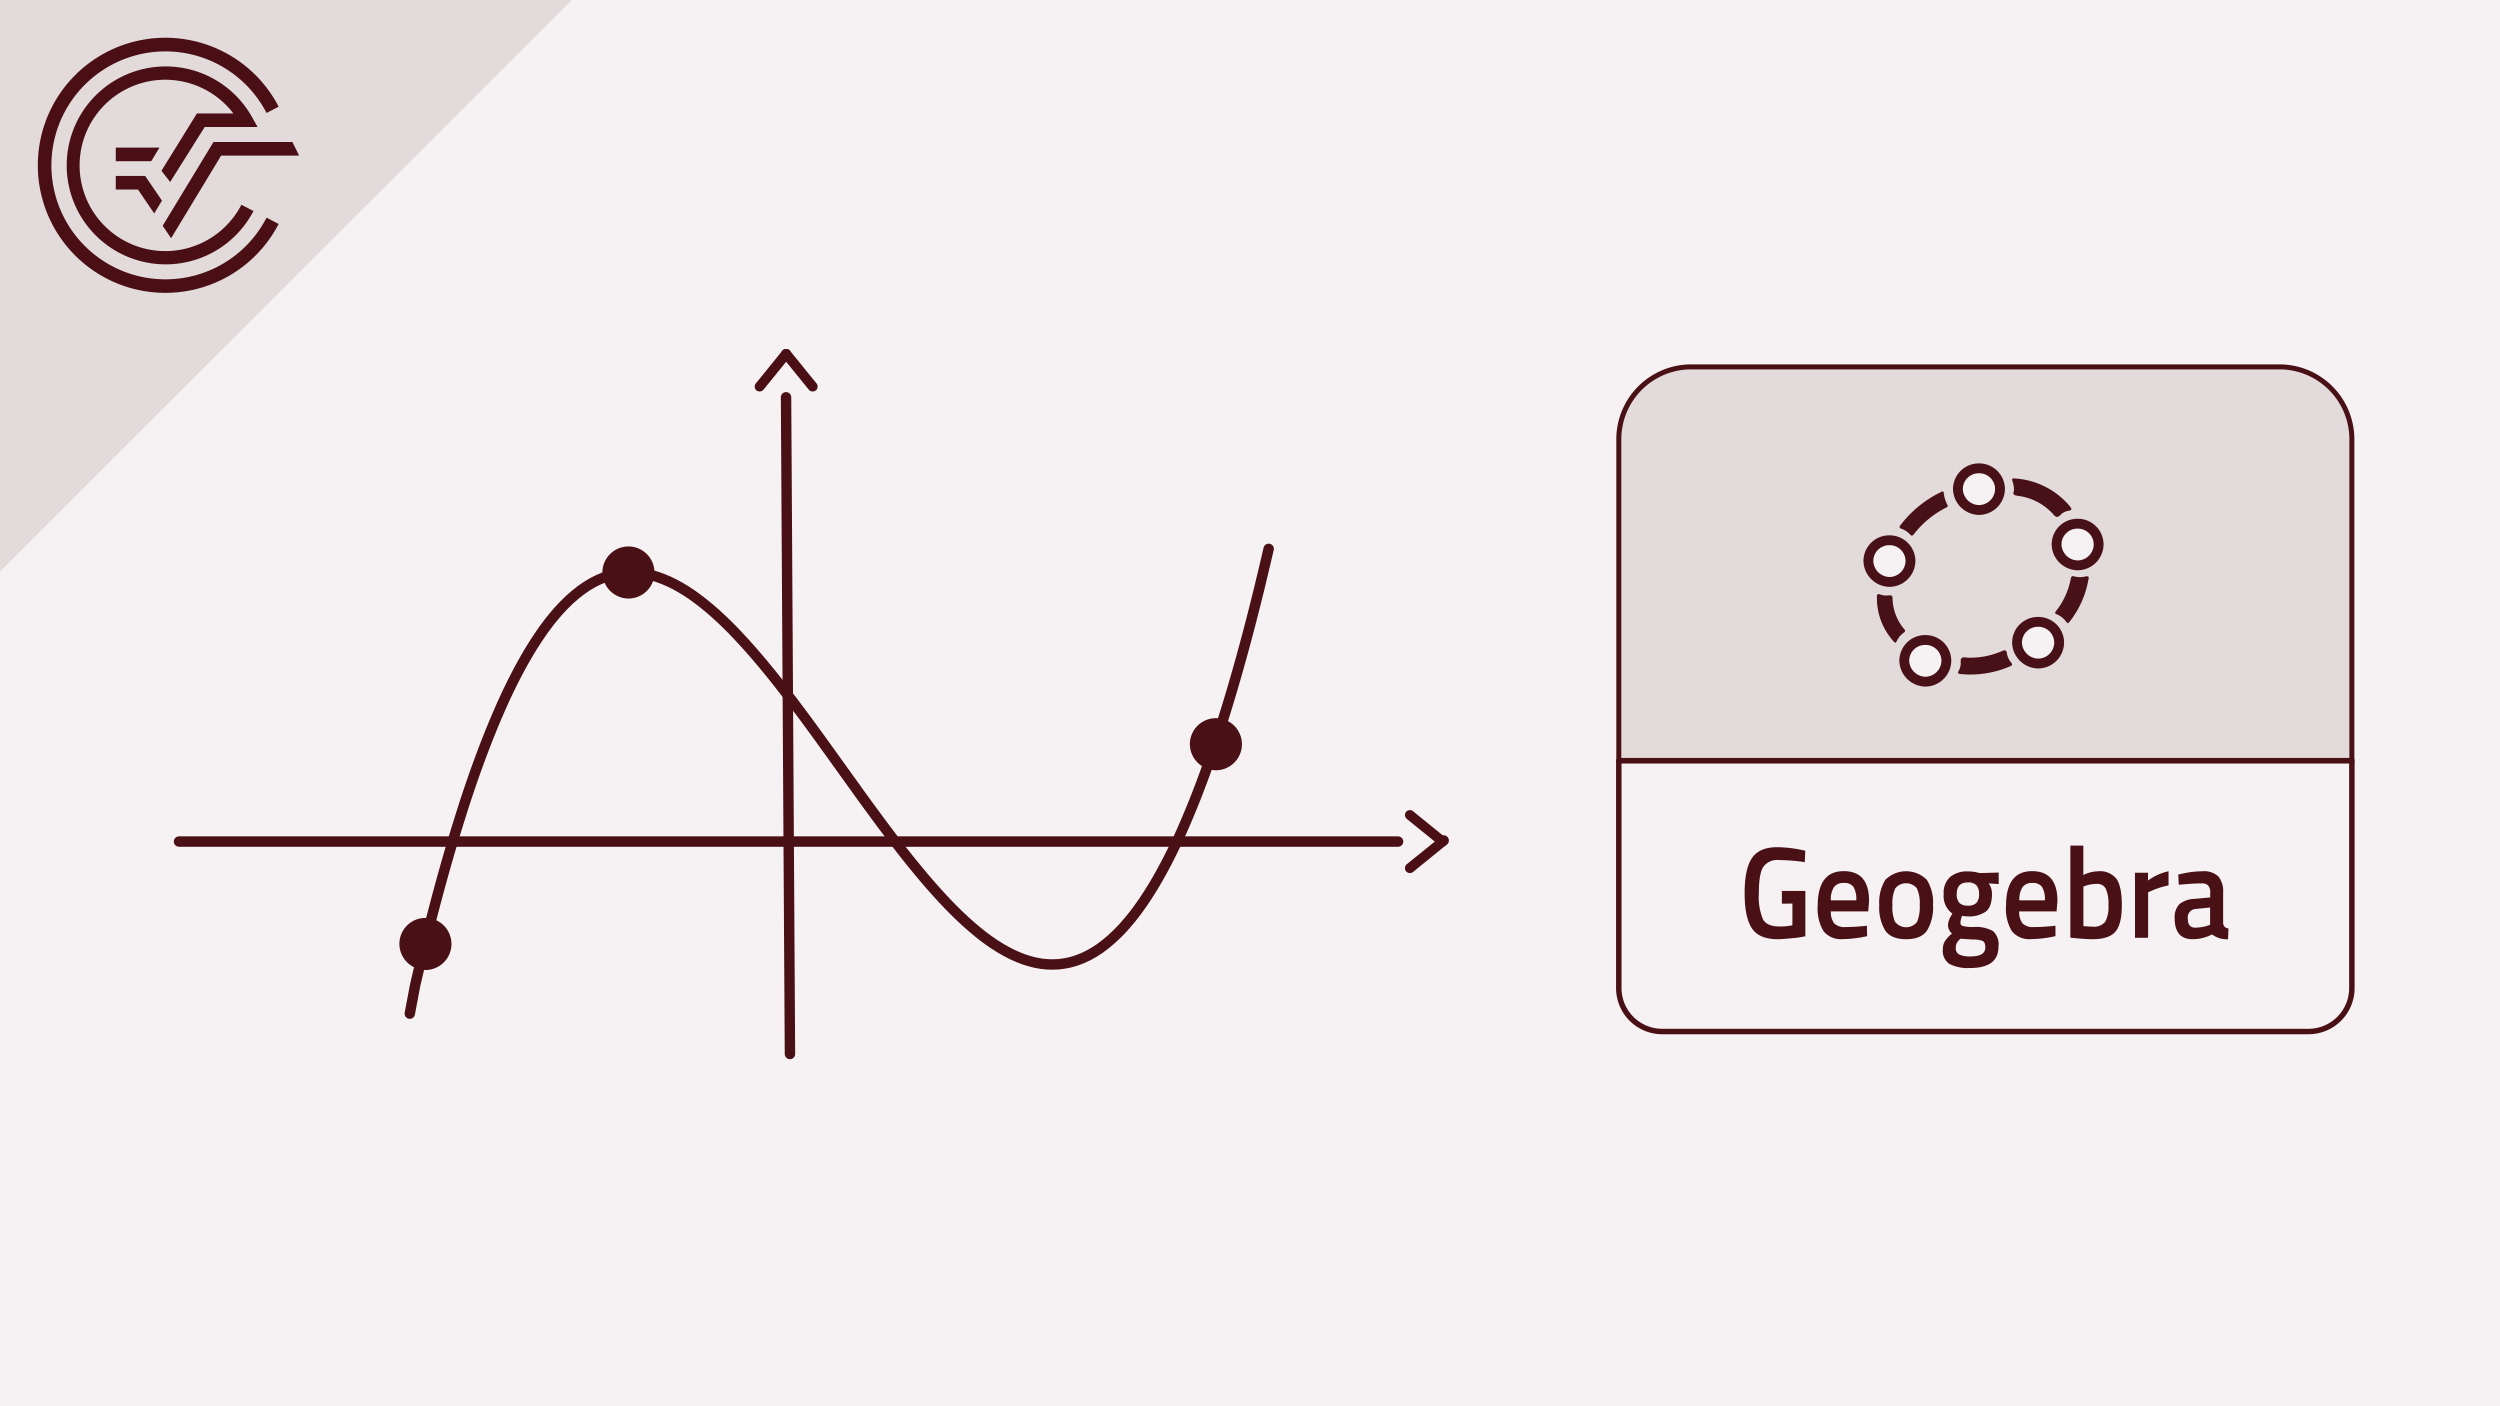
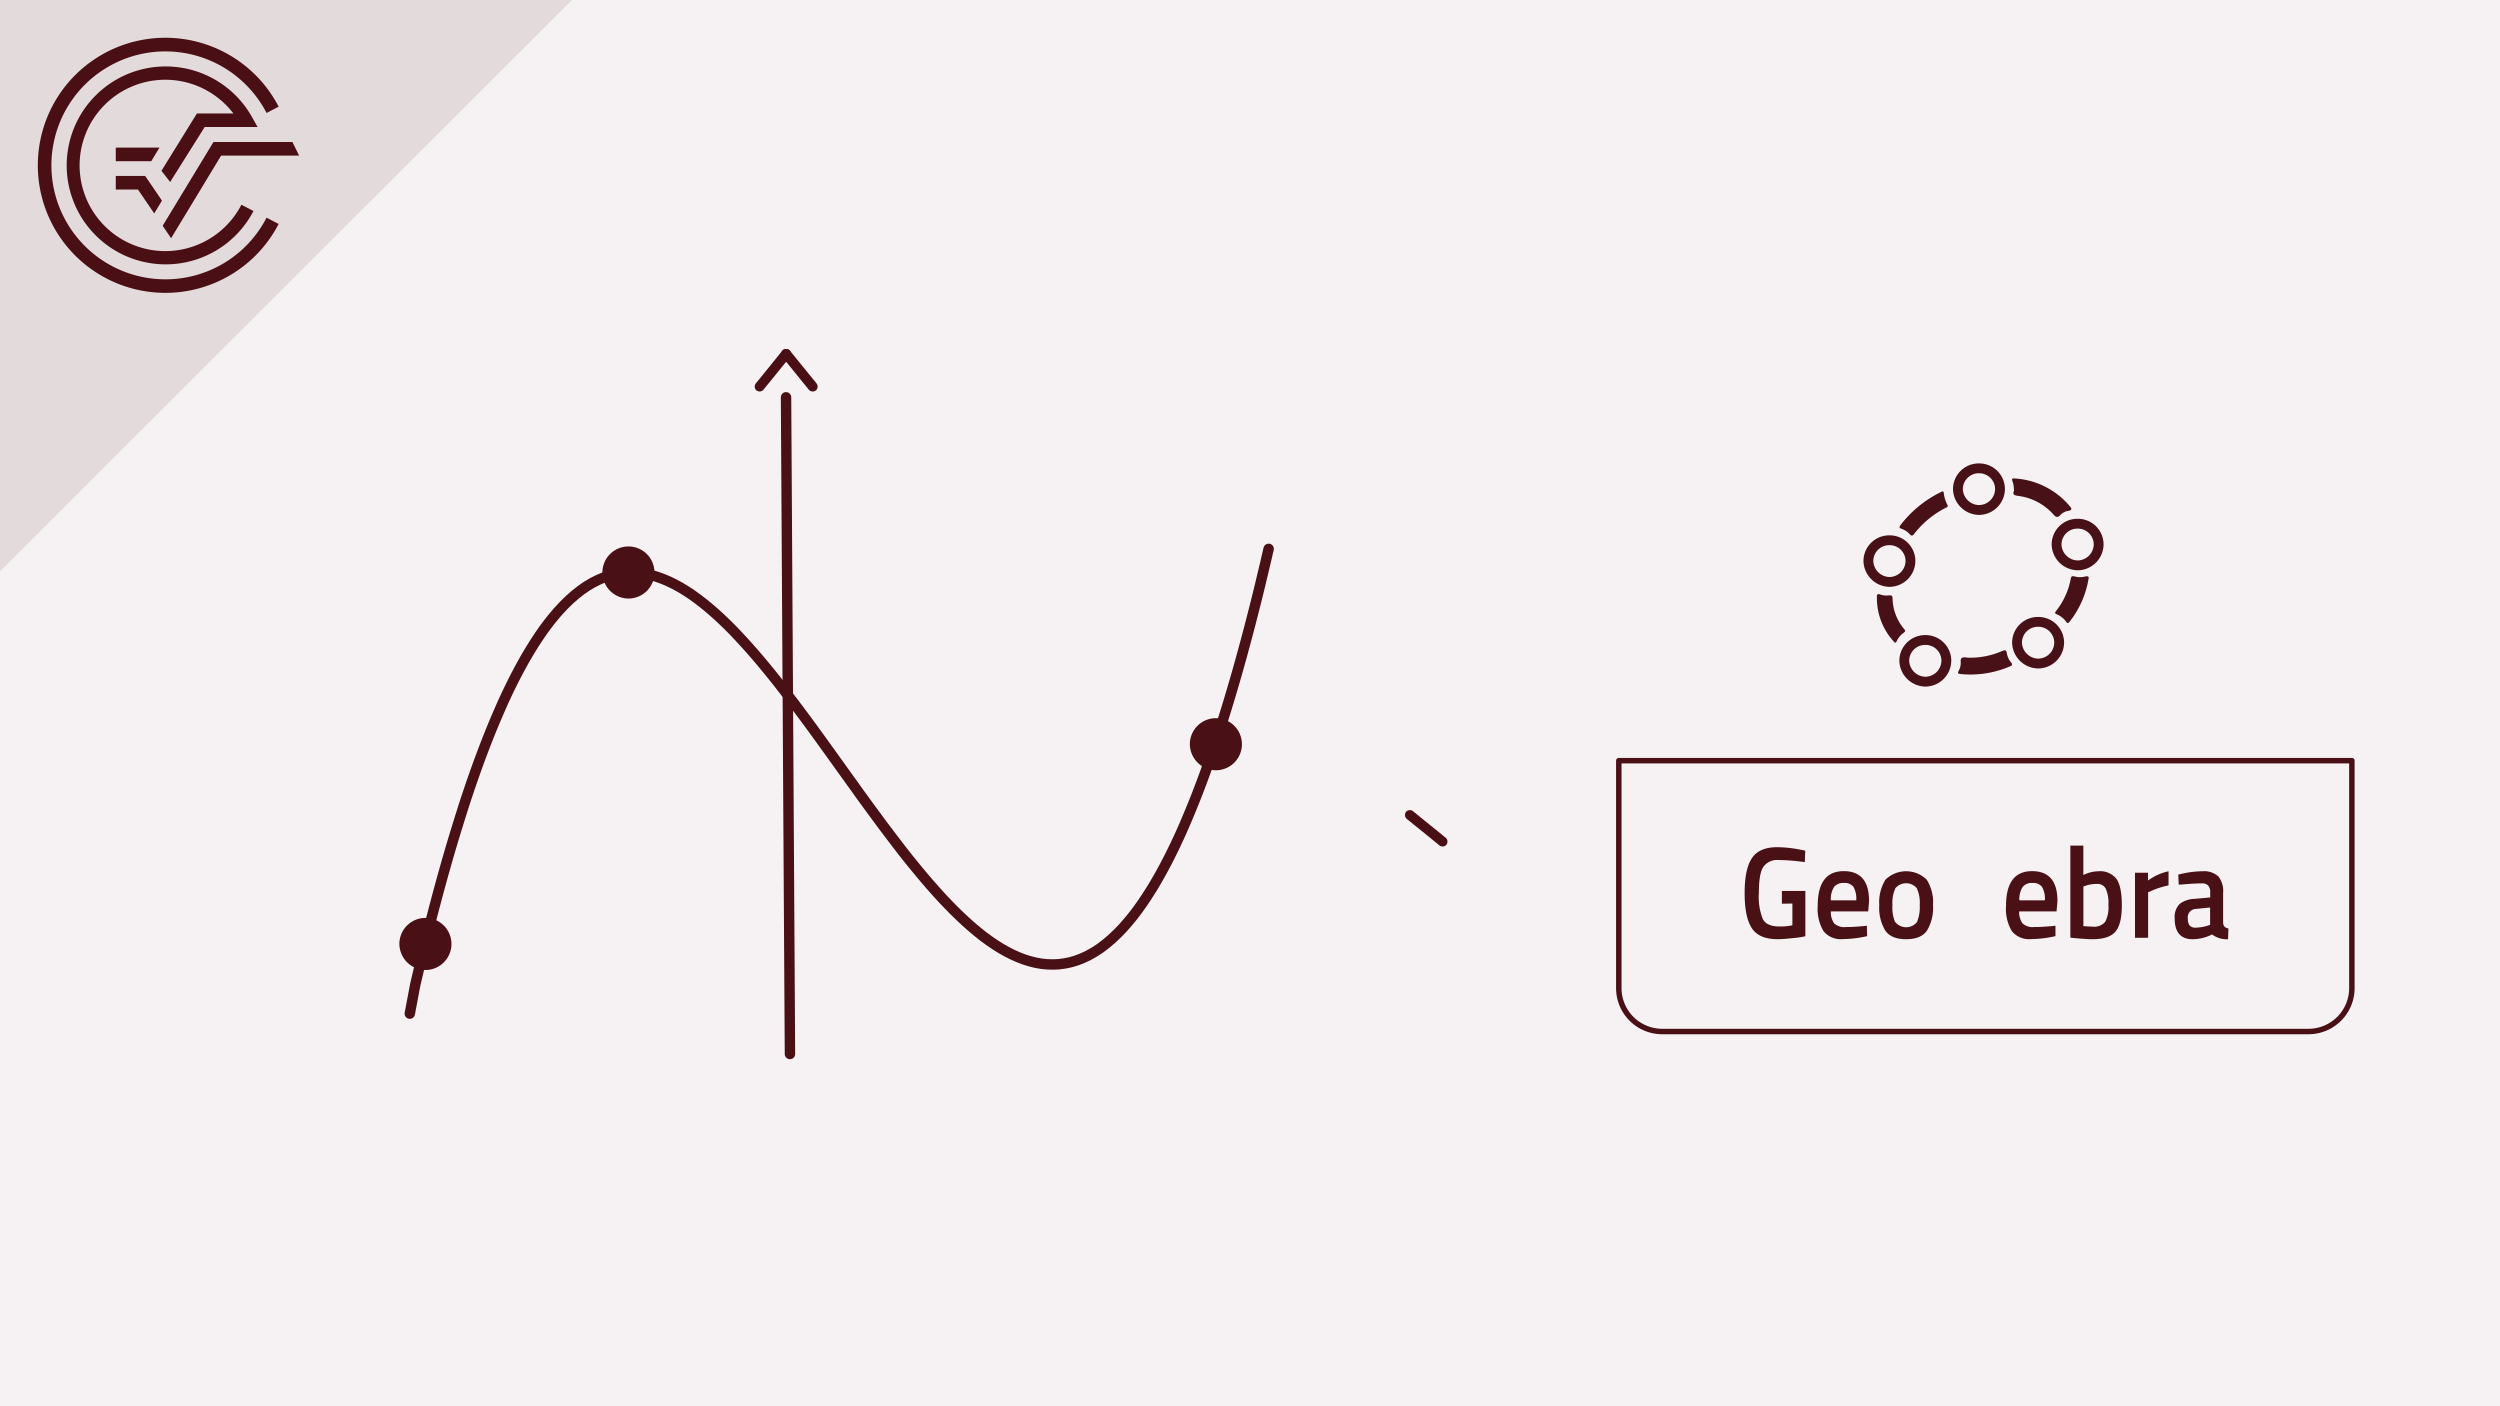
<svg xmlns="http://www.w3.org/2000/svg" viewBox="0 0 480 270">
  <defs>
    <style>.cls-1,.cls-9{fill:#f6f2f3;}.cls-2,.cls-6{fill:#e3dadb;}.cls-3{fill:#4a0f15;}.cls-4,.cls-7{fill:none;}.cls-4,.cls-6,.cls-7{stroke:#491016;stroke-linecap:round;}.cls-4,.cls-9{stroke-miterlimit:10;}.cls-4{stroke-width:2px;}.cls-5{fill:#491016;}.cls-6,.cls-7{stroke-linejoin:round;}.cls-6{stroke-width:0.96px;}.cls-7{stroke-width:1.05px;}.cls-8{fill:#481117;}.cls-8,.cls-9{fill-rule:evenodd;}.cls-9{stroke:#481117;stroke-width:1.89px;}</style>
  </defs>
  <title>Geogebra Crashkurs Thumbnails Element 3 3.Schnittpunkte</title>
  <g id="Ebene_2" data-name="Ebene 2">
    <g id="Ebene_1-2" data-name="Ebene 1">
      <rect class="cls-1" width="480" height="270" />
      <polygon class="cls-2" points="109.77 0 0 0 0 109.67 109.77 0" />
      <path class="cls-3" d="M31.75,53.63A21.88,21.88,0,1,1,51.18,21.69l2.32-1.21A24.49,24.49,0,1,0,53.5,43l-2.32-1.21A21.82,21.82,0,0,1,31.75,53.63" />
      <polygon class="cls-3" points="31.23 43.35 32.85 45.74 42.46 29.87 57.43 29.87 56.14 27.26 40.99 27.26 31.23 43.35" />
      <polygon class="cls-3" points="22.23 36.39 26.49 36.39 29.61 40.98 31.1 38.52 27.87 33.78 22.23 33.78 22.23 36.39" />
      <path class="cls-3" d="M39.3,24.39H49.46l-1.09-1.94a19,19,0,1,0,.3,18.06l-2.32-1.2a16.45,16.45,0,1,1-1.54-17.53h-7L31,32.79l1.67,2.15Z" />
      <polygon class="cls-3" points="30.62 28.34 22.23 28.34 22.23 30.95 29.04 30.95 30.62 28.34" />
      <polygon class="cls-2" points="109.77 0 0 0 0 109.67 109.77 0" />
      <path class="cls-3" d="M31.75,53.63A21.88,21.88,0,1,1,51.18,21.69l2.32-1.21A24.49,24.49,0,1,0,53.5,43l-2.32-1.21A21.82,21.82,0,0,1,31.75,53.63" />
      <polygon class="cls-3" points="31.23 43.35 32.85 45.74 42.46 29.87 57.43 29.87 56.14 27.26 40.99 27.26 31.23 43.35" />
      <polygon class="cls-3" points="22.23 36.39 26.49 36.39 29.61 40.98 31.1 38.52 27.87 33.78 22.23 33.78 22.23 36.39" />
      <path class="cls-3" d="M39.3,24.39H49.46l-1.09-1.94a19,19,0,1,0,.3,18.06l-2.32-1.2a16.45,16.45,0,1,1-1.54-17.53h-7L31,32.79l1.67,2.15Z" />
      <polygon class="cls-3" points="30.62 28.34 22.23 28.34 22.23 30.95 29.04 30.95 30.62 28.34" />
-       <line class="cls-4" x1="268.43" y1="161.58" x2="34.37" y2="161.58" />
      <line class="cls-4" x1="150.92" y1="76.28" x2="151.67" y2="202.37" />
      <polyline class="cls-4" points="243.58 105.38 243.3 106.58 243.02 107.78 242.74 108.96 242.46 110.14 242.18 111.3 241.91 112.45 241.63 113.59 241.35 114.72 241.07 115.84 240.79 116.95 240.51 118.05 240.23 119.14 239.95 120.22 239.67 121.28 239.39 122.34 239.11 123.39 238.83 124.42 238.55 125.45 238.27 126.47 237.99 127.47 237.71 128.47 237.43 129.45 237.15 130.43 236.87 131.39 236.59 132.35 236.31 133.29 236.03 134.23 235.75 135.15 235.47 136.07 235.19 136.97 234.91 137.87 234.63 138.76 234.35 139.63 234.07 140.5 233.8 141.36 233.52 142.2 233.24 143.04 232.96 143.87 232.68 144.69 232.4 145.5 232.12 146.3 231.84 147.09 231.56 147.87 231.28 148.64 231 149.4 230.72 150.16 230.44 150.9 230.16 151.63 229.88 152.36 229.6 153.08 229.32 153.78 229.04 154.48 228.48 155.85 227.92 157.19 227.36 158.49 226.81 159.75 226.25 160.98 225.69 162.17 225.13 163.33 224.57 164.46 224.01 165.55 223.45 166.61 222.89 167.64 222.33 168.63 221.77 169.6 221.21 170.53 220.65 171.42 220.09 172.29 219.53 173.13 218.97 173.93 218.42 174.7 217.86 175.45 217.3 176.16 216.74 176.84 215.62 178.13 214.5 179.29 213.38 180.34 212.26 181.28 211.15 182.12 210.03 182.84 208.91 183.47 207.79 183.99 206.67 184.42 205.55 184.75 204.43 184.98 203.31 185.13 202.2 185.18 201.08 185.15 199.96 185.04 198.84 184.84 197.72 184.56 196.6 184.21 195.49 183.78 194.37 183.28 193.25 182.71 192.13 182.07 191.01 181.37 189.89 180.6 188.77 179.78 187.66 178.89 186.54 177.95 185.42 176.96 184.3 175.91 183.18 174.82 182.06 173.68 180.94 172.5 179.83 171.28 178.71 170.02 177.59 168.72 176.47 167.38 175.35 166.02 174.79 165.33 174.23 164.63 173.67 163.92 173.11 163.21 172.56 162.49 172 161.76 171.44 161.03 170.88 160.29 170.32 159.55 169.76 158.81 169.2 158.06 168.64 157.3 168.08 156.54 167.52 155.78 166.96 155.02 166.4 154.25 165.84 153.48 165.28 152.71 164.72 151.93 164.17 151.15 163.61 150.38 163.05 149.6 162.49 148.82 161.93 148.04 161.37 147.26 160.81 146.48 160.25 145.7 159.69 144.92 159.13 144.14 158.57 143.37 158.01 142.59 157.46 141.82 156.9 141.05 156.34 140.28 155.78 139.51 155.22 138.75 154.66 137.99 154.1 137.24 153.54 136.48 152.98 135.74 152.42 134.99 151.86 134.26 151.3 133.52 150.74 132.8 150.18 132.08 149.63 131.36 149.07 130.65 148.51 129.95 147.95 129.25 147.39 128.57 146.27 127.21 145.15 125.89 144.03 124.61 142.91 123.36 141.79 122.15 140.68 120.98 139.56 119.86 138.44 118.79 137.32 117.76 136.2 116.79 135.08 115.87 133.97 115.01 132.85 114.2 131.73 113.46 130.61 112.78 129.49 112.17 128.37 111.62 127.25 111.15 126.14 110.75 125.02 110.42 123.9 110.17 122.78 110.01 121.66 109.92 120.54 109.92 119.42 110.01 118.31 110.19 117.19 110.46 116.07 110.82 114.95 111.29 113.83 111.85 112.71 112.51 111.59 113.28 110.48 114.15 109.36 115.13 108.24 116.23 107.12 117.43 106 118.76 105.44 119.46 104.88 120.2 104.32 120.96 103.77 121.76 103.21 122.59 102.65 123.45 102.09 124.34 101.53 125.26 100.97 126.21 100.41 127.2 99.85 128.22 99.29 129.27 98.73 130.35 98.17 131.47 97.61 132.62 97.05 133.81 96.49 135.03 95.94 136.28 95.38 137.57 94.82 138.9 94.26 140.26 93.98 140.95 93.7 141.65 93.42 142.37 93.14 143.09 92.86 143.82 92.58 144.56 92.3 145.31 92.02 146.06 91.74 146.83 91.46 147.6 91.18 148.39 90.9 149.19 90.62 149.99 90.34 150.8 90.06 151.63 89.78 152.46 89.5 153.3 89.22 154.15 88.94 155.02 88.67 155.89 88.39 156.77 88.11 157.66 87.83 158.56 87.55 159.47 87.27 160.39 86.99 161.32 86.71 162.26 86.43 163.21 86.15 164.17 85.87 165.14 85.59 166.12 85.31 167.11 85.03 168.11 84.75 169.12 84.47 170.14 84.19 171.17 83.91 172.21 83.63 173.27 83.35 174.33 83.07 175.4 82.79 176.48 82.51 177.58 82.23 178.68 81.95 179.8 81.67 180.92 81.39 182.06 81.11 183.2 80.83 184.36 80.56 185.53 80.28 186.71 80 187.9 79.72 189.1 78.68 194.62" />
      <path class="cls-3" d="M277.65,160.91c-2.08-1.71-4.19-3.39-6.27-5.1a1,1,0,0,0-1.36,0,1,1,0,0,0,0,1.35c2.09,1.71,4.2,3.39,6.28,5.1a1,1,0,0,0,1.35,0,1,1,0,0,0,0-1.35Z" />
-       <path class="cls-3" d="M276.3,160.91c-2.08,1.71-4.19,3.39-6.28,5.09a1,1,0,0,0,0,1.36,1,1,0,0,0,1.36,0c2.08-1.71,4.19-3.39,6.27-5.1a1,1,0,1,0-1.35-1.35Z" />
      <path class="cls-3" d="M150.26,67.27c-1.7,2.09-3.38,4.2-5.09,6.28a1,1,0,0,0,0,1.35,1,1,0,0,0,1.35,0c1.71-2.08,3.39-4.19,5.1-6.27a1,1,0,0,0,0-1.36,1,1,0,0,0-1.36,0Z" />
      <path class="cls-3" d="M150.26,68.63c1.71,2.08,3.39,4.19,5.1,6.27a1,1,0,0,0,1.36,0,1,1,0,0,0,0-1.35c-1.71-2.08-3.39-4.19-5.1-6.28a1,1,0,0,0-1.36,0,1,1,0,0,0,0,1.36Z" />
      <path class="cls-5" d="M120.66,114.92a5,5,0,1,0-5-5,5.05,5.05,0,0,0,5,5Z" />
      <path class="cls-5" d="M233.45,147.89a5,5,0,1,0-5-5,5.06,5.06,0,0,0,5,5Z" />
      <path class="cls-5" d="M81.68,186.24a5,5,0,1,0-5-5,5.06,5.06,0,0,0,5,5Z" />
-       <path class="cls-6" d="M324.72,70.44H437.65a13.91,13.91,0,0,1,13.91,13.91v61.7a0,0,0,0,1,0,0H310.81a0,0,0,0,1,0,0V84.35A13.91,13.91,0,0,1,324.72,70.44Z" />
      <path class="cls-7" d="M310.81,146.05H451.56a0,0,0,0,1,0,0v43.67a8.33,8.33,0,0,1-8.33,8.33H319.14a8.33,8.33,0,0,1-8.33-8.33V146.05a0,0,0,0,1,0,0Z" />
      <path class="cls-5" d="M342.12,173.51v-2.45h4.51v8.7a17.86,17.86,0,0,1-2.53.37c-1.28.14-2.2.2-2.77.2-2.41,0-4.07-.71-5-2.15s-1.36-3.67-1.36-6.73.46-5.29,1.4-6.69,2.55-2.1,4.85-2.1a24.27,24.27,0,0,1,4.58.5l.81.17-.09,2.2a37,37,0,0,0-5-.4,3.26,3.26,0,0,0-3,1.36c-.55.89-.82,2.56-.82,5a11.24,11.24,0,0,0,.78,5c.51.93,1.56,1.39,3.13,1.39a10.46,10.46,0,0,0,2.53-.23v-4.17Z" />
      <path class="cls-5" d="M357.79,177.81l.65-.07.05,2a22.48,22.48,0,0,1-4.68.57,4.27,4.27,0,0,1-3.69-1.52,8.33,8.33,0,0,1-1.12-4.88q0-6.65,5-6.65,4.86,0,4.86,5.73l-.16,2h-7.18a3.69,3.69,0,0,0,.63,2.28,2.82,2.82,0,0,0,2.24.72C355.51,178,356.64,177.91,357.79,177.81Zm-1.39-4.95a4.58,4.58,0,0,0-.54-2.59,2.14,2.14,0,0,0-1.84-.74,2.23,2.23,0,0,0-1.89.78,4.37,4.37,0,0,0-.61,2.55Z" />
      <path class="cls-5" d="M362,168.91a5.65,5.65,0,0,1,7.94,0,8.17,8.17,0,0,1,1.2,4.87,8.54,8.54,0,0,1-1.16,4.9c-.77,1.1-2.11,1.65-4,1.65s-3.23-.55-4-1.65a8.46,8.46,0,0,1-1.16-4.9A8.25,8.25,0,0,1,362,168.91Zm1.89,8.12a2.67,2.67,0,0,0,4.17,0,7.42,7.42,0,0,0,.53-3.27,6.68,6.68,0,0,0-.57-3.23,2.69,2.69,0,0,0-4.1,0,6.68,6.68,0,0,0-.57,3.23A7.26,7.26,0,0,0,363.84,177Z" />
-       <path class="cls-5" d="M383.71,181.76q0,4.1-5.49,4.1a7.71,7.71,0,0,1-3.92-.78,3,3,0,0,1-1.27-2.82,2.9,2.9,0,0,1,.42-1.59,6.13,6.13,0,0,1,1.34-1.43,2.11,2.11,0,0,1-.76-1.83,4,4,0,0,1,.62-1.63l.21-.37a4.13,4.13,0,0,1-1.67-3.75,4.08,4.08,0,0,1,1.25-3.3,5.1,5.1,0,0,1,3.38-1.05,8.1,8.1,0,0,1,2,.25l.35.07,3.58-.1v2.21l-1.92-.13a3.42,3.42,0,0,1,.63,2c0,1.63-.38,2.76-1.15,3.39a5.62,5.62,0,0,1-3.58.94,4.1,4.1,0,0,1-1-.11,4,4,0,0,0-.33,1.32.62.62,0,0,0,.43.63,7.15,7.15,0,0,0,2.07.2,6.78,6.78,0,0,1,3.78.8A3.51,3.51,0,0,1,383.71,181.76Zm-8.2.25a1.32,1.32,0,0,0,.65,1.25,4.74,4.74,0,0,0,2.22.37c1.87,0,2.8-.57,2.8-1.72,0-.65-.16-1.06-.5-1.24a5.21,5.21,0,0,0-2-.29l-2.27-.14a3,3,0,0,0-.71.83A2,2,0,0,0,375.51,182Zm.69-8.66a2.18,2.18,0,0,0,1.65.53,2.13,2.13,0,0,0,1.63-.53,2.44,2.44,0,0,0,.5-1.69,2.39,2.39,0,0,0-.51-1.69,2.18,2.18,0,0,0-1.65-.54c-1.42,0-2.13.75-2.13,2.23A2.39,2.39,0,0,0,376.2,173.35Z" />
      <path class="cls-5" d="M394,177.81l.65-.07,0,2a22.48,22.48,0,0,1-4.68.57,4.27,4.27,0,0,1-3.69-1.52,8.33,8.33,0,0,1-1.12-4.88q0-6.65,5-6.65c3.24,0,4.87,1.91,4.87,5.73l-.17,2h-7.18a3.69,3.69,0,0,0,.63,2.28,2.83,2.83,0,0,0,2.25.72C391.7,178,392.83,177.91,394,177.81Zm-1.39-4.95a4.48,4.48,0,0,0-.55-2.59,2.13,2.13,0,0,0-1.84-.74,2.2,2.2,0,0,0-1.88.78,4.37,4.37,0,0,0-.62,2.55Z" />
      <path class="cls-5" d="M402.9,167.28a4,4,0,0,1,3.44,1.44q1.05,1.44,1.05,5.09c0,2.43-.41,4.13-1.25,5.09s-2.3,1.43-4.4,1.43c-.72,0-1.87-.07-3.45-.22l-.78-.08V162.36H400V168A6.89,6.89,0,0,1,402.9,167.28Zm-1.16,10.63a2.74,2.74,0,0,0,2.47-.94,6.1,6.1,0,0,0,.61-3.19,6.82,6.82,0,0,0-.52-3.16,1.79,1.79,0,0,0-1.7-.91,6.89,6.89,0,0,0-2.22.37l-.37.13v7.6C400.86,177.88,401.43,177.91,401.74,177.91Z" />
      <path class="cls-5" d="M409.92,180.06v-12.5h2.5v1.5a10.54,10.54,0,0,1,3.94-1.78V170a15.19,15.19,0,0,0-3.41,1.1l-.51.22v8.73Z" />
      <path class="cls-5" d="M426.84,171.41v5.7a1.26,1.26,0,0,0,.27.81,1.2,1.2,0,0,0,.75.34l-.07,2.07a4.58,4.58,0,0,1-3.07-.92,8.25,8.25,0,0,1-3.73.92q-3.45,0-3.45-4a3.57,3.57,0,0,1,.93-2.75,4.89,4.89,0,0,1,2.89-1l3-.27v-.9a1.94,1.94,0,0,0-.4-1.4,1.62,1.62,0,0,0-1.19-.4c-1,0-2.23.07-3.71.2l-.74.05-.09-1.93a18.86,18.86,0,0,1,4.64-.65,4.08,4.08,0,0,1,3.06,1A4.48,4.48,0,0,1,426.84,171.41Zm-5.18,3.1a1.63,1.63,0,0,0-1.6,1.87c0,1.15.47,1.73,1.41,1.73a8.3,8.3,0,0,0,2.46-.4l.41-.15v-3.32Z" />
      <path class="cls-8" d="M386.68,94.24a5.07,5.07,0,0,0-.3-1.89c-.15-.41,0-.52.39-.49a15,15,0,0,1,10.62,5.32c.37.45.55.76-.25.9a2.6,2.6,0,0,0-1.49.75c-.61.69-1,.43-1.48-.15a10.93,10.93,0,0,0-6.61-3.46C386.94,95.12,386.31,95.09,386.68,94.24Z" />
      <path class="cls-9" d="M373.7,126.79a4.07,4.07,0,0,1-4,4.09,4.14,4.14,0,0,1-4.08-4,4,4,0,0,1,4-4A4,4,0,0,1,373.7,126.79Z" />
      <path class="cls-9" d="M395.36,123.32a4.06,4.06,0,0,1-4,4.08,4.13,4.13,0,0,1-4.09-4,4,4,0,0,1,4-4A4,4,0,0,1,395.36,123.32Z" />
      <path class="cls-9" d="M402.94,104.46a4.07,4.07,0,0,1-4,4.09,4.13,4.13,0,0,1-4.08-4,4,4,0,0,1,4-4A4,4,0,0,1,402.94,104.46Z" />
      <path class="cls-9" d="M384,93.83a4.07,4.07,0,0,1-4,4.09,4.13,4.13,0,0,1-4.08-4,4,4,0,0,1,4-4A4,4,0,0,1,384,93.83Z" />
      <path class="cls-9" d="M366.81,107.64a4.07,4.07,0,0,1-4,4.09,4.13,4.13,0,0,1-4.08-4,4,4,0,0,1,4-4A4,4,0,0,1,366.81,107.64Z" />
      <path class="cls-8" d="M378.24,126.28A15.31,15.31,0,0,0,384.4,125c.55-.23.83-.24.92.44a3.71,3.71,0,0,0,.84,1.79c.29.37.16.55-.21.7a19.21,19.21,0,0,1-9.59,1.48c-.5-.06-.48-.24-.3-.6a3.1,3.1,0,0,0,.4-1.67c-.09-.83.29-1,1-.91A5.08,5.08,0,0,0,378.24,126.28Z" />
      <path class="cls-8" d="M373.94,97c.09.36-.17.4-.34.49a18.16,18.16,0,0,0-6.12,5.06c-.26.34-.47.39-.77.06a3.89,3.89,0,0,0-1.61-1.08c-.55-.19-.43-.41-.17-.75a21.75,21.75,0,0,1,7.64-6.26c.22-.11.55-.35.63.09A6.25,6.25,0,0,0,373.94,97Z" />
      <path class="cls-8" d="M360.37,115.18c0-.14,0-.28,0-.42-.07-.58.08-.84.72-.59a3.54,3.54,0,0,0,1.65.13c.41,0,.62.07.63.53a9.42,9.42,0,0,0,2.27,6c.26.31.14.45-.12.65a4.06,4.06,0,0,0-1.33,1.58c-.22.5-.41.38-.69,0A12.35,12.35,0,0,1,360.37,115.18Z" />
      <path class="cls-8" d="M401,111.14a18.06,18.06,0,0,1-3.67,8.27c-.22.28-.38.31-.6,0a4.26,4.26,0,0,0-1.89-1.49c-.36-.16-.29-.34-.09-.59a14.17,14.17,0,0,0,2.85-6.28c.08-.44.32-.48.69-.38a4.13,4.13,0,0,0,2.15,0C400.86,110.62,401.13,110.65,401,111.14Z" />
    </g>
  </g>
</svg>